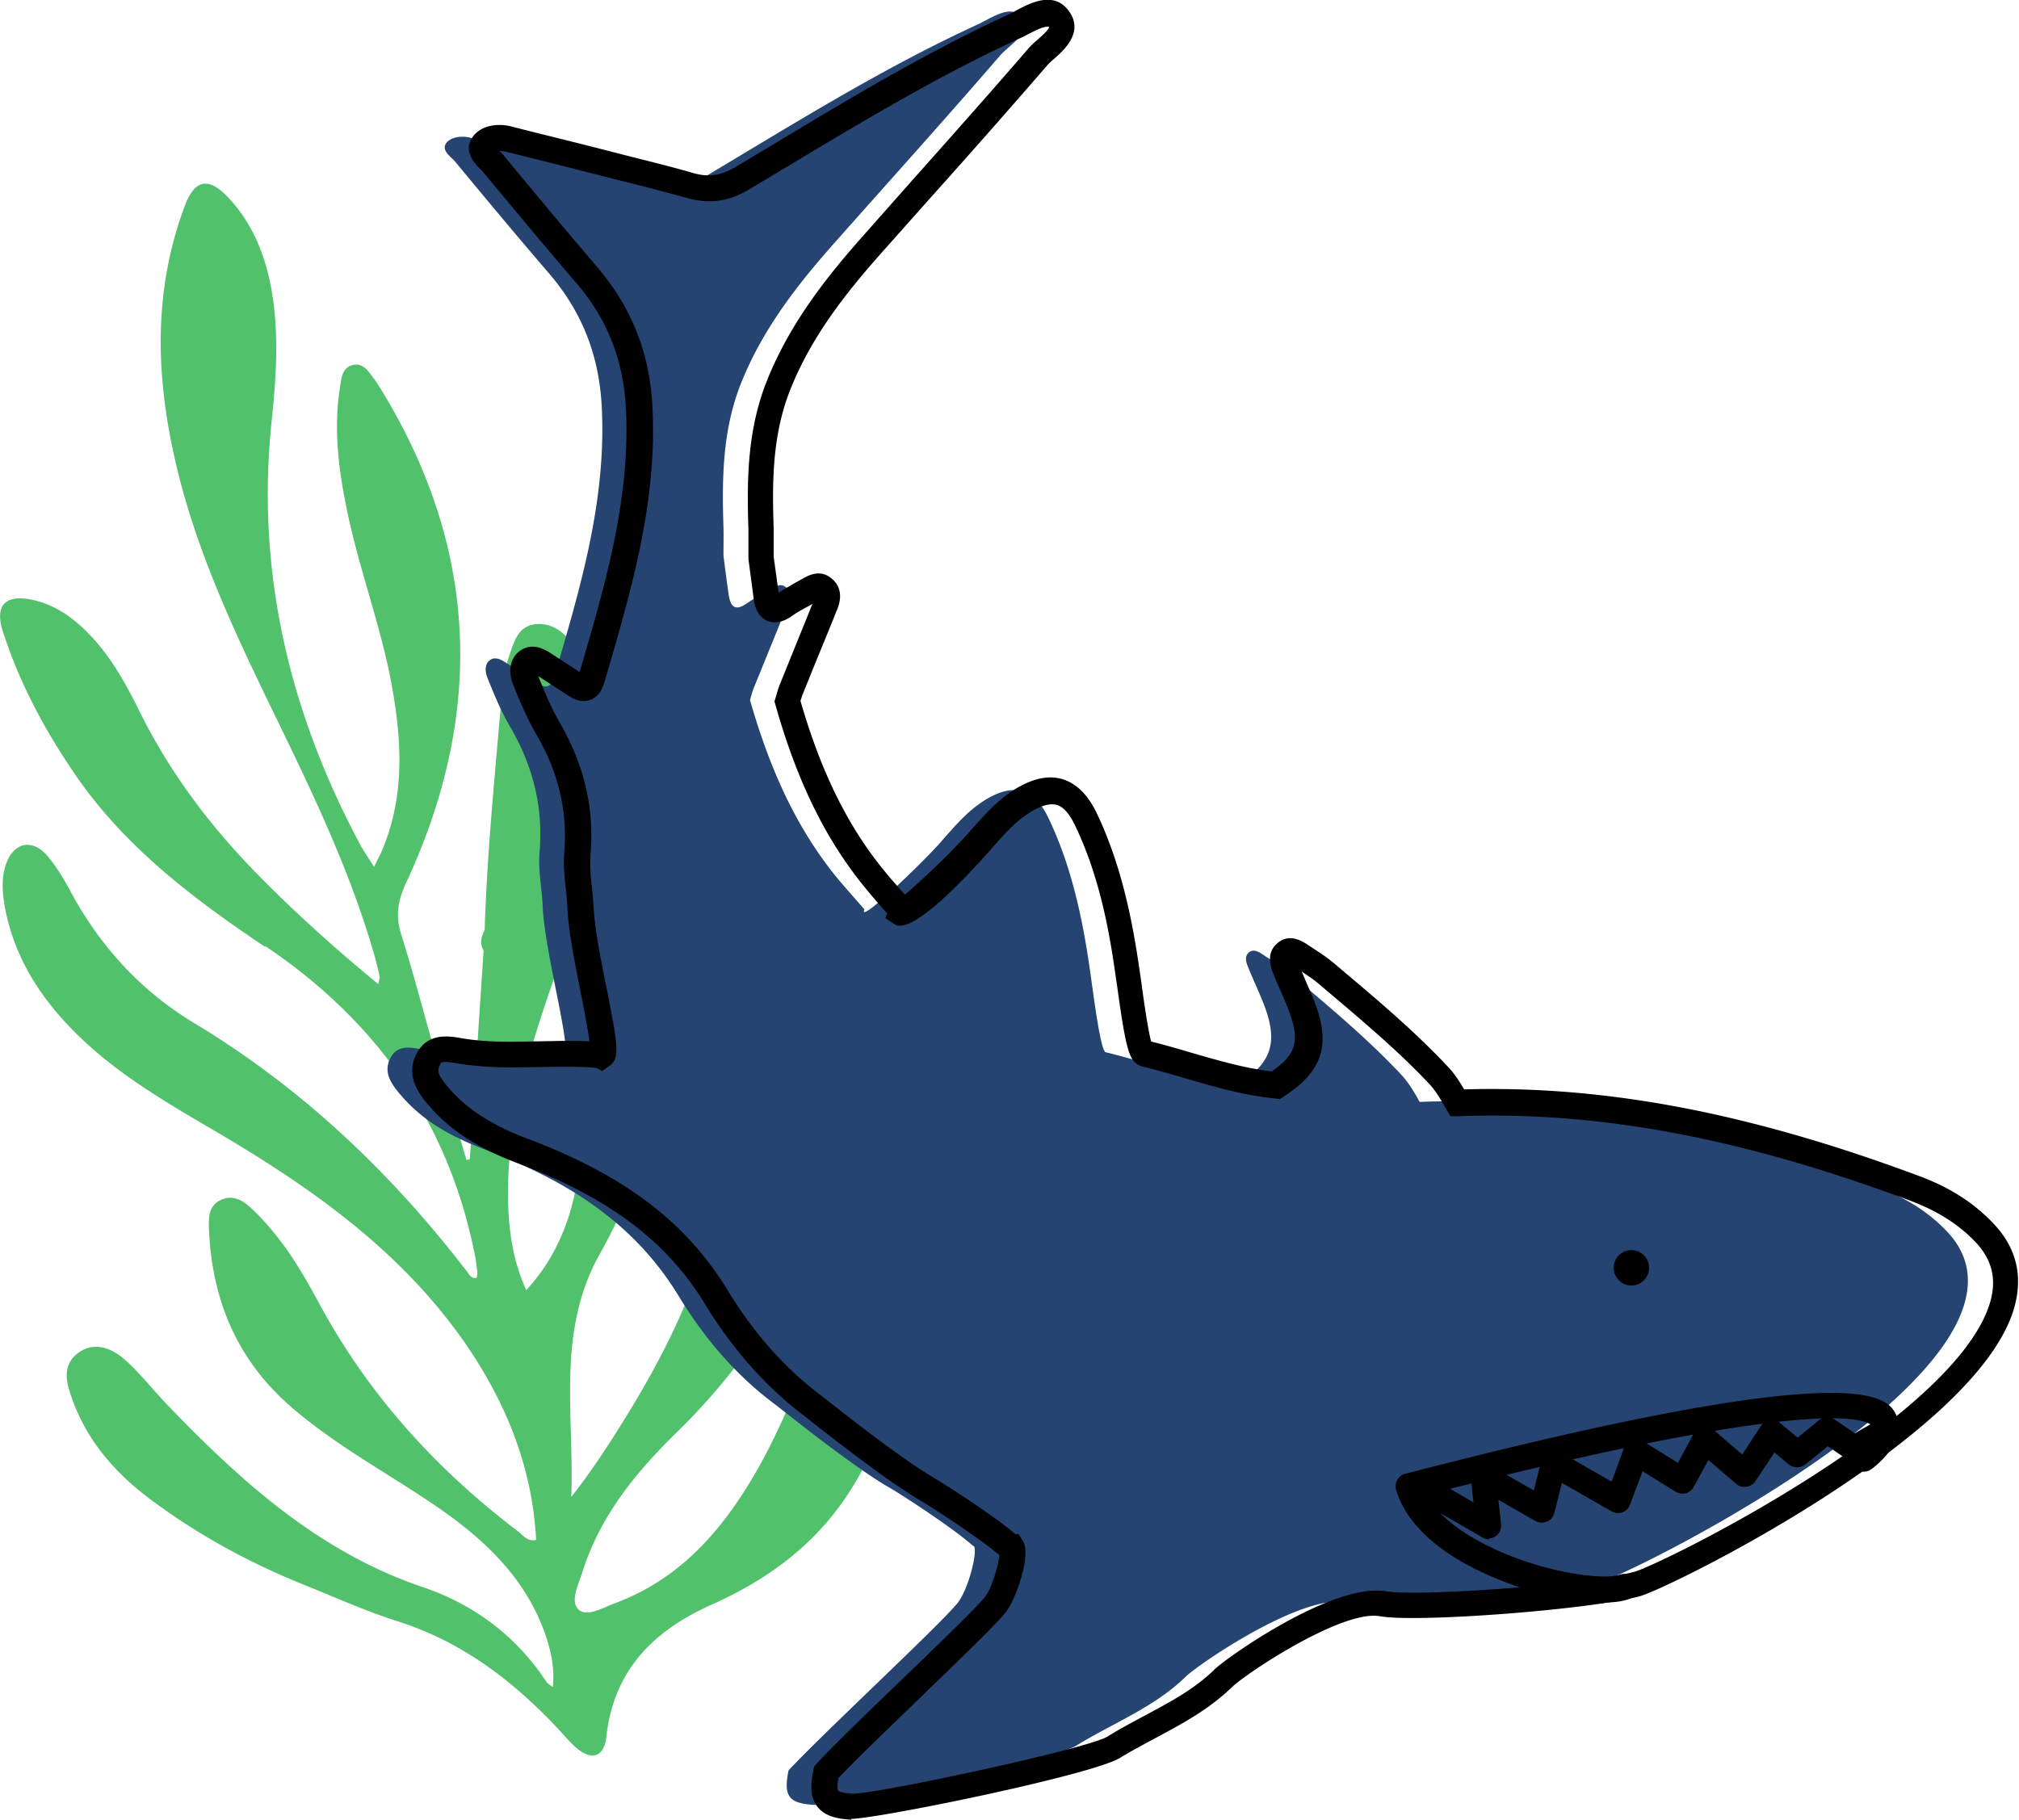
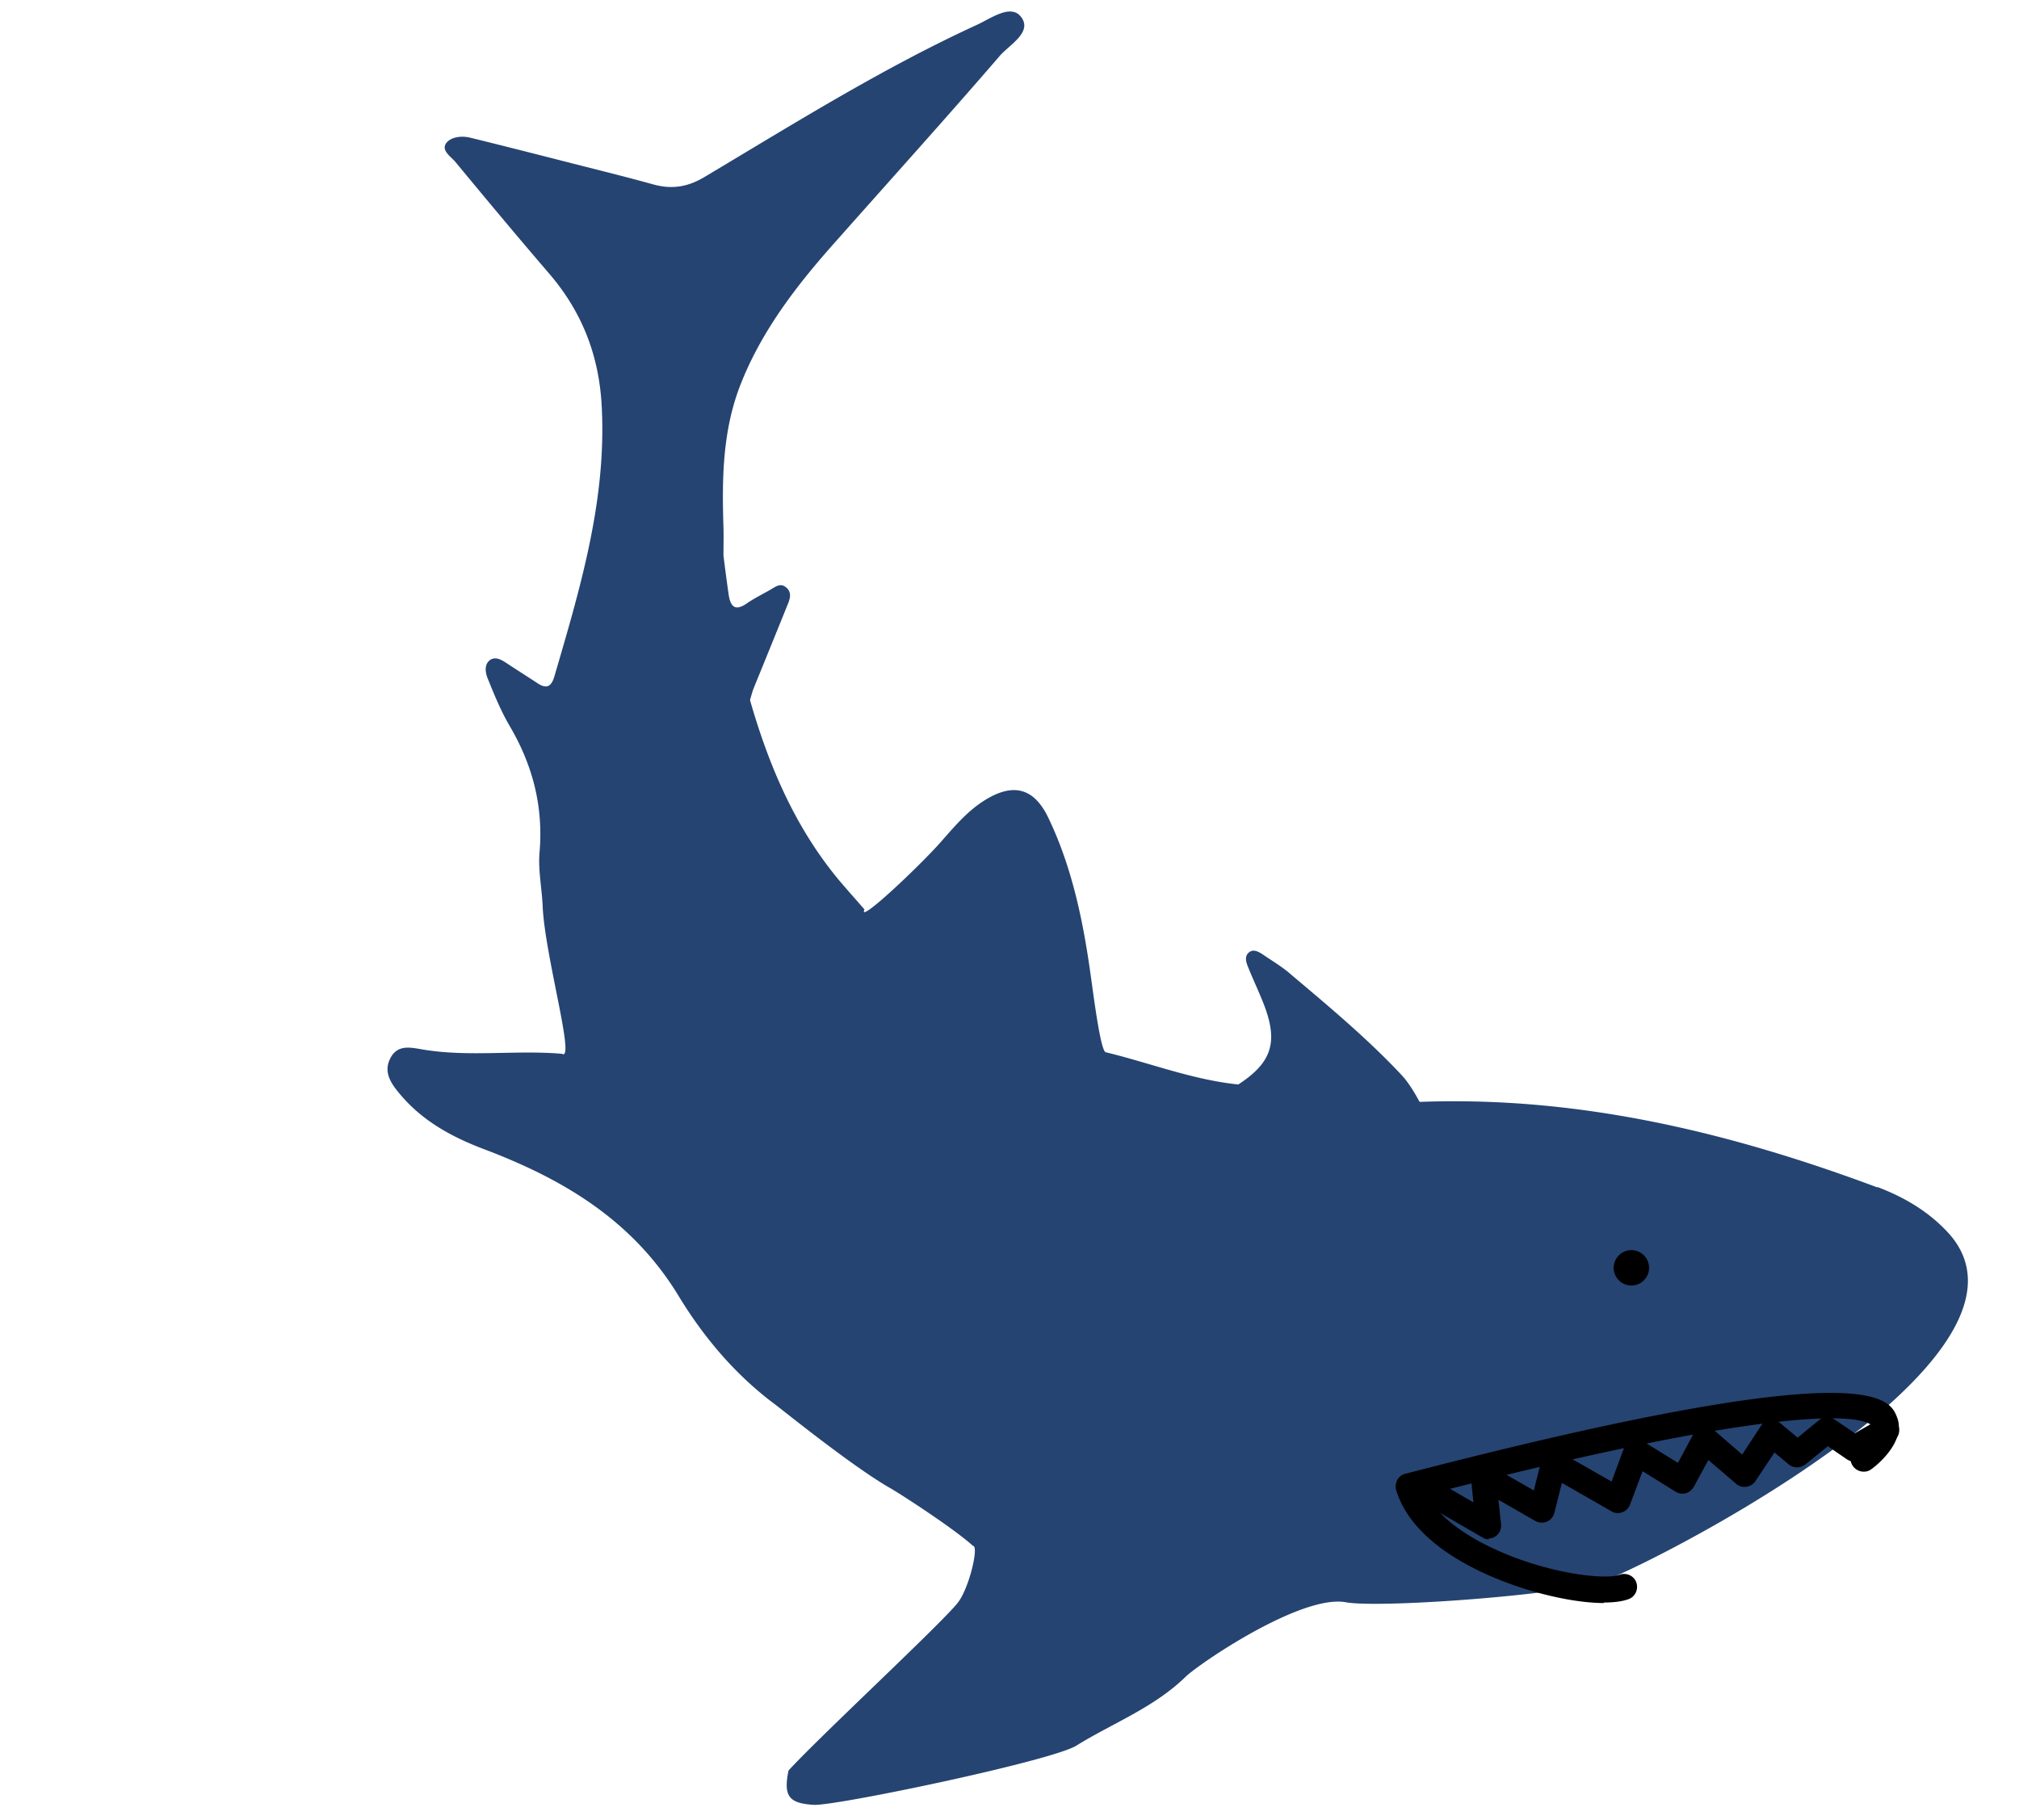
<svg xmlns="http://www.w3.org/2000/svg" width="487" height="439" fill="none">
-   <path fill="#52C16C" d="M63.942 228.441c-17.382-11.67-34.01-24.218-45.996-41.849C10.667 175.926 4.644 164.633.69 152.336c-2.008-6.275.565-8.972 6.966-7.655 4.894 1.004 8.91 3.576 12.487 6.964 5.773 5.459 9.726 12.298 13.177 19.325 7.342 14.995 17.194 28.171 28.865 40.029 9.099 9.285 18.762 17.944 29.053 26.414.188-1.004.44-1.443.314-1.883a73.605 73.605 0 0 0-1.318-5.333c-5.083-17.567-12.55-34.068-20.456-50.444-10.354-21.457-21.21-42.789-26.92-66.129-5.27-21.457-6.212-42.915 1.757-64.058 2.384-6.275 5.648-6.902 10.291-2.07 6.212 6.524 9.287 14.555 10.73 23.276 1.694 10.352.941 20.705-.125 30.931-3.765 36.202 4.267 69.957 21.21 101.767.94 1.819 2.132 3.45 3.513 5.646.941-1.945 1.569-3.074 2.07-4.329 5.209-12.548 4.644-25.41 2.385-38.397-2.51-14.494-7.843-28.297-10.855-42.664-2.134-10.039-3.452-20.078-1.82-30.304.314-2.134.44-4.58 2.95-5.333 2.572-.69 3.827 1.443 5.145 3.137.69.94 1.317 1.945 1.945 2.948 23.531 38.586 24.786 78.302 5.835 118.958-1.945 4.203-2.51 7.78-1.129 12.234 3.137 10.039 5.773 20.203 8.659 30.304 2.322 8.031 4.707 16.062 7.091 24.156.251 0 .502-.126.816-.189 1.129-16.751 2.196-33.566 3.326-50.318-1.004-1.694-.565-3.325.251-4.957.564-18.006 2.321-35.95 3.89-53.957.377-4.141.69-8.345 2.071-12.297 1.129-3.263 2.071-7.09 6.338-7.529 4.016-.377 6.965 2.008 9.161 5.145 1.945 2.76 3.137 5.897 3.89 9.16 1.193 5.207 1.695 10.54 1.757 15.873.377 20.203-4.894 39.276-11.357 58.161-5.522 16.125-10.291 32.438-10.103 49.754.063 7.592 1.004 15.121 4.393 22.587 3.451-3.827 5.898-7.529 7.781-11.607 4.518-9.474 5.647-19.387 4.518-29.802-.753-6.525-.942-13.05 4.266-18.321 4.769-4.831 9.099-4.266 12.299 1.82 2.322 4.517 2.385 9.286 1.632 14.179-1.945 12.549-6.714 24.156-12.801 35.073-10.479 18.697-6.087 38.774-6.84 58.537 4.204-5.333 7.844-10.791 11.358-16.375 11.922-18.885 21.774-38.649 24.786-61.173 1.443-10.854.063-21.646.439-32.5.251-7.905 1.255-15.685 5.083-22.775 2.071-3.89 3.891-8.846 9.475-8.407 5.773.502 6.84 5.709 8.095 10.164 5.836 20.265 5.396 40.531-.063 60.796-5.898 21.771-18.134 39.464-34.073 55.024-9.726 9.537-18.197 20.015-22.402 33.316-.941 2.948-3.011 7.027-1.004 9.034 2.008 2.008 5.899-.376 8.785-1.443 15.751-5.835 25.979-17.63 34.074-31.684 6.463-11.168 10.792-23.277 16.189-34.947 2.824-6.023 7.593-8.909 12.048-7.78 3.953 1.004 6.024 5.208 5.71 12.109-.627 13.301-4.706 25.473-12.173 36.578-8.095 12.047-19.265 20.14-32.316 25.975-13.994 6.212-23.783 15.748-25.54 31.936-.564 5.082-3.765 5.897-7.592 2.384-1.255-1.13-2.322-2.384-3.451-3.639-11.044-11.921-23.532-21.583-39.344-26.603-7.468-2.384-14.621-5.583-21.9-8.532-13.554-5.396-26.292-12.298-37.964-21.081-9.098-6.839-16.19-15.372-19.452-26.603-.941-3.262-.628-6.399 2.322-8.532 3.074-2.259 6.4-1.694 9.412.251 1.757 1.192 3.326 2.76 4.832 4.329 2.635 2.76 5.083 5.772 7.78 8.533 17.633 18.257 36.207 34.946 60.931 43.354 12.487 4.203 22.715 11.858 30.057 23.026.251.376.69.564 1.443 1.129.502-4.957-.565-9.223-2.071-13.427-4.894-13.301-14.683-22.398-26.041-30.178-11.546-7.906-23.97-14.493-34.7-23.716-13.429-11.482-19.516-26.289-20.143-43.605-.063-2.447 0-5.208 2.761-6.525 2.886-1.444 5.334 0 7.279 1.756 2.447 2.259 4.643 4.769 6.714 7.404 4.016 5.145 7.216 10.854 10.291 16.563 11.797 21.583 27.986 39.339 47.502 54.146 1.192.878 2.196 2.572 4.392 2.071-.941-17.756-7.404-33.442-17.382-47.809-15.499-22.148-37.022-37.269-59.863-50.695-11.671-6.839-23.405-13.615-33.194-23.152-8.91-8.658-15.5-18.759-17.758-31.245-.565-3.325-.816-6.65.25-9.913 1.82-5.521 6.464-6.525 10.166-2.07 2.008 2.447 3.702 5.144 5.208 7.968 7.154 13.426 17.005 24.343 29.994 32.186 25.979 15.623 47.502 36.076 65.888 59.981.564.753 1.004 1.819 2.384 1.505 0-.439.188-.941.126-1.443-.189-1.505-.377-2.949-.691-4.454-6.4-31.81-23.782-56.154-50.45-74.098l-.063.189z" />
  <path fill="#254472" d="M452.864 286.476c-35.579-13.301-72.036-22.085-110.439-20.642-1.067-1.945-2.573-4.58-4.393-6.525-8.408-8.972-17.883-16.814-27.233-24.72-1.882-1.568-4.016-2.823-6.024-4.203-1.129-.753-2.447-1.569-3.577-.565-1.129 1.004-.564 2.51-.062 3.702 1.255 3.137 2.761 6.211 3.953 9.411 3.2 8.721 1.506 13.552-6.401 18.697-11.044-1.13-21.334-5.208-32.002-7.78-1.255-.502-2.886-13.552-3.577-18.383-1.819-13.113-4.455-26.101-10.228-38.147-3.451-7.215-8.408-8.533-15.248-4.329-4.267 2.635-7.404 6.399-10.667 10.101-5.083 5.772-20.269 20.14-18.449 16.313-2.071-2.384-4.204-4.768-6.275-7.215-10.542-12.737-16.817-27.544-21.335-43.292.251-.878.502-1.819.816-2.698a6919.117 6919.117 0 0 0 8.283-20.39c.565-1.381 1.067-2.949-.439-4.141-1.318-1.067-2.51-.126-3.577.502-1.945 1.129-4.016 2.133-5.836 3.388-2.886 2.007-3.953.752-4.392-2.071a487.47 487.47 0 0 1-1.255-9.474c0-2.259.063-4.517 0-6.776-.377-11.795-.251-23.465 4.204-34.696 5.208-13.113 13.68-23.967 22.904-34.32 13.177-14.869 26.543-29.676 39.532-44.734 2.322-2.698 7.969-5.71 5.145-9.41-2.51-3.263-7.341.438-10.855 2.007-22.778 10.478-43.988 23.779-65.448 36.578-4.079 2.447-7.907 3.074-12.425 1.82-7.467-2.07-14.997-3.89-22.527-5.835-7.153-1.82-14.307-3.64-21.46-5.396-2.134-.565-4.644-.251-5.836 1.13-1.506 1.819.941 3.325 2.071 4.642 7.467 9.035 14.997 18.07 22.653 26.979 7.969 9.285 12.048 19.826 12.675 32.06 1.192 22.65-5.208 43.857-11.42 65.126-.753 2.509-1.883 3.074-4.079 1.631-2.385-1.568-4.769-3.074-7.154-4.643-1.317-.878-2.823-1.882-4.204-1.004-1.631 1.13-1.192 3.263-.565 4.706 1.569 3.89 3.138 7.717 5.271 11.356 5.522 9.411 8.095 19.387 7.154 30.367-.377 4.266.565 8.658.753 13.05.502 11.795 7.969 37.645 4.643 35.574-11.106-.941-22.339.816-33.382-1.004-3.012-.502-6.275-1.38-8.032 2.134-1.757 3.45.376 6.274 2.447 8.721 5.396 6.399 12.424 10.226 20.205 13.175 19.076 7.216 35.83 17.129 46.937 35.449 6.024 9.913 13.679 19.011 23.217 26.1 2.008 1.506 18.511 14.87 27.673 20.14 2.133 1.192 15.123 9.537 20.08 13.992 1.506 0-.941 10.415-3.765 13.865-4.518 5.522-33.132 32.061-40.725 40.343-1.255 6.211.063 7.905 6.087 8.282 5.208.313 57.479-10.603 63.377-14.305 8.785-5.459 18.637-9.098 26.355-16.627 3.326-3.199 27.861-19.889 38.591-17.944 7.906 1.443 48.882-1.505 61.181-4.768 7.969-2.133 111.255-53.33 84.461-84.01-4.769-5.333-10.793-8.91-17.444-11.419l.062.125z" />
-   <path fill="#000" d="M205.443 439h-.251c-2.95-.188-6.15-.69-8.032-3.137-1.946-2.51-1.569-5.898-.942-8.909l.189-.816.564-.627c3.703-4.079 12.362-12.423 20.708-20.454 8.722-8.407 17.695-17.066 19.891-19.763 1.632-2.008 3.263-7.718 3.514-10.102-5.082-4.329-16.879-11.921-18.95-13.113-7.844-4.58-20.582-14.556-26.041-18.822l-1.945-1.569c-9.225-6.901-17.319-15.999-24.034-26.978-9.286-15.309-23.28-25.787-45.368-34.131-9.537-3.577-16.377-8.031-21.46-14.054-1.82-2.134-5.647-6.651-2.886-12.172 2.635-5.271 7.781-4.392 10.542-3.953l.753.126c5.961 1.003 11.985.815 18.322.69 3.954-.063 8.095-.189 12.174 0-.377-2.886-1.318-7.717-2.071-11.545-1.443-7.152-3.012-15.183-3.263-20.642 0-1.505-.251-3.074-.376-4.58-.314-2.886-.628-5.835-.377-8.846.816-9.913-1.38-19.262-6.777-28.485-2.133-3.701-3.828-7.654-5.459-11.732-2.071-5.145.502-7.655 1.694-8.47 3.075-2.071 6.15-.063 7.593.878l6.651 4.329.189-.627c5.961-20.328 12.11-41.284 10.981-62.992-.628-11.67-4.518-21.583-11.923-30.179-7.655-8.91-15.185-18.007-22.715-27.041a2.967 2.967 0 0 0-.627-.628c-2.95-2.886-3.389-5.584-1.444-7.968 2.259-2.698 6.275-2.886 8.973-2.196 7.154 1.82 14.37 3.576 21.524 5.396l5.584 1.443c5.711 1.443 11.358 2.823 17.005 4.455 3.577 1.003 6.526.564 9.978-1.443l9.538-5.71c18.009-10.854 36.645-22.022 56.223-31.057.628-.25 1.255-.627 1.946-1.004 3.388-1.82 9.036-4.83 12.675-.062 3.89 5.144-1.004 9.536-3.389 11.607-.69.627-1.317 1.192-1.819 1.756-9.538 11.043-19.202 21.96-28.928 32.814l-10.605 11.921c-8.533 9.6-17.13 20.265-22.338 33.378-4.393 10.98-4.393 22.524-4.016 33.441v6.902l1.192 8.658c1.38-.878 2.824-1.694 4.204-2.509l1.381-.753c1.443-.816 4.267-2.51 7.09-.251 3.389 2.698 1.883 6.525 1.381 7.717-1.569 3.953-3.2 7.905-4.832 11.858l-3.451 8.533c-.188.502-.314 1.004-.502 1.505 5.02 17.38 11.546 30.493 20.456 41.284 1.381 1.694 2.887 3.388 4.33 5.019l.376.44c3.828-3.137 11.484-10.478 15.186-14.682l.941-1.066c3.075-3.451 6.212-7.027 10.417-9.663 4.329-2.635 8.094-3.45 11.483-2.446 3.325 1.003 6.086 3.701 8.22 8.093 6.275 13.113 8.848 27.104 10.542 39.088l.251 1.631c.376 3.012 1.569 11.482 2.384 14.493 2.887.691 6.087 1.632 9.287 2.573 6.715 1.945 13.115 3.827 19.766 4.643 5.899-4.016 6.84-7.404 4.267-14.368-.627-1.694-1.38-3.388-2.07-5.019-.628-1.443-1.255-2.824-1.82-4.267-.439-1.192-1.883-4.768.941-7.215 2.008-1.819 4.518-1.694 7.405.314l1.631 1.066c1.632 1.067 3.2 2.134 4.706 3.388l2.887 2.447c8.346 7.027 16.942 14.368 24.598 22.524 1.568 1.632 2.886 3.702 3.89 5.459 34.01-1.004 68.899 5.647 109.749 20.893 7.781 2.886 13.868 6.901 18.637 12.234 5.083 5.772 6.463 12.548 4.141 20.077-9.475 30.932-83.331 67.259-90.171 69.078-12.173 3.263-53.651 6.4-62.561 4.831-9.036-1.756-32.442 13.803-35.83 17.129-5.585 5.395-12.048 8.846-18.386 12.234-2.886 1.569-5.773 3.075-8.534 4.769-6.651 4.141-58.545 14.744-65.008 14.744l.251.188zm-3.201-9.976c-.439 2.447-.125 2.949-.062 3.012 0 0 .502.502 3.451.69h.188c6.024 0 56.475-10.792 61.369-13.803 2.887-1.82 5.899-3.388 8.911-5.019 6.212-3.326 12.048-6.4 16.942-11.231 2.761-2.698 28.551-21.018 41.352-18.76 7.279 1.318 47.815-1.506 59.8-4.705 6.275-1.694 77.183-36.641 85.779-64.812 1.632-5.396.69-9.976-2.886-14.117-4.079-4.517-9.35-7.968-16.127-10.54-40.787-15.246-75.425-21.709-109.184-20.454h-1.946l-.941-1.631c-.941-1.694-2.384-4.204-3.89-5.898-7.405-7.905-15.939-15.12-24.096-22.022l-2.887-2.447c-1.255-1.066-2.635-1.945-4.016-2.886.314.816.691 1.569 1.004 2.384.753 1.757 1.569 3.576 2.259 5.396 3.765 10.164 1.569 16.438-7.655 22.399l-.941.564-1.067-.125c-7.655-.753-14.934-2.886-21.962-4.957-3.452-1.004-6.966-2.008-10.48-2.886-2.698-1.129-3.451-3.011-5.71-19.387l-.251-1.631c-1.569-11.482-4.016-24.908-9.977-37.206-1.318-2.698-2.761-4.329-4.33-4.768-1.569-.439-3.765.125-6.463 1.819-3.451 2.134-6.149 5.208-9.036 8.471l-.941 1.066c-6.777 7.592-18.7 20.015-22.653 17.442l-2.259-1.506.439-1.129-.564-.627a177.832 177.832 0 0 1-4.456-5.208c-9.663-11.67-16.628-25.787-21.899-44.421l-.251-.878.502-1.631a22.37 22.37 0 0 1 .69-2.196l3.451-8.533c1.506-3.702 3.012-7.404 4.518-11.168l-.753.439c-1.38.753-2.823 1.506-4.141 2.447-2.196 1.569-4.204 1.945-6.024 1.192-2.698-1.192-3.138-4.329-3.263-5.396l-1.255-9.473v-7.09c-.377-11.545-.377-23.842 4.455-35.95 5.585-13.992 14.558-25.223 23.469-35.261l10.604-11.984c9.664-10.854 19.327-21.708 28.865-32.75.628-.754 1.506-1.57 2.447-2.385.942-.816 2.636-2.321 2.699-2.949-1.004-.44-3.64 1.004-4.895 1.631-.816.44-1.569.816-2.259 1.13-19.264 8.846-37.775 19.951-55.659 30.68l-9.538 5.71c-4.894 2.948-9.601 3.576-14.872 2.133-5.584-1.569-11.232-3.012-16.816-4.392l-5.648-1.443c-7.153-1.82-14.307-3.64-21.46-5.396-.565-.125-1.067-.125-1.443-.188.313.314.627.627.878.941 7.467 9.035 14.997 18.07 22.59 26.979 8.346 9.725 12.801 20.83 13.428 33.943 1.193 22.775-5.145 44.295-11.232 65.125l-.314 1.067c-.251.878-1.004 3.513-3.451 4.392-1.631.627-3.388.25-5.271-1.004l-7.153-4.643s-.063 0-.126-.063c1.569 3.827 3.075 7.592 5.02 10.917 6.087 10.415 8.534 20.893 7.593 32.186-.188 2.447 0 4.957.314 7.655.188 1.631.313 3.325.439 4.956.188 4.957 1.757 12.737 3.137 19.638 2.699 13.615 3.263 16.878.628 18.697l-1.694 1.192-1.444-.753c-4.518-.376-9.161-.251-13.679-.188-6.338.126-12.864.251-19.39-.816l-.815-.125c-3.326-.565-3.452-.314-3.891.565-.69 1.38-.251 2.572 2.071 5.27 4.392 5.145 10.416 9.097 18.887 12.297 23.532 8.847 38.529 20.203 48.569 36.766 6.275 10.29 13.805 18.76 22.401 25.222l2.071 1.632c4.895 3.827 17.821 13.991 25.288 18.32 1.694 1.004 13.868 8.658 19.578 13.552h.816l1.192 2.008c1.632 3.325-1.757 13.678-4.455 17.003-2.447 3.011-11.17 11.419-20.394 20.328-7.844 7.592-15.938 15.372-19.829 19.512v.063z" />
  <path fill="#000" d="M393.503 310.13a4.266 4.266 0 1 0 .001-8.533 4.266 4.266 0 0 0-.001 8.533zm-6.588 76.607c-8.283 0-20.896-3.137-30.811-8.094-10.416-5.145-17.13-11.795-19.326-19.136-.251-.816-.126-1.694.251-2.447.376-.753 1.129-1.318 1.945-1.506 112.886-29.3 116.902-18.195 118.659-13.489 2.259 6.086-5.898 12.297-6.714 12.674-1.443.69-3.2.188-4.079-1.192-.564-.879-1.129-2.698 1.318-4.581 0 0 .126-.125.188-.125 1.695-1.443 3.514-3.765 3.389-4.643-.502-1.004-7.969-9.16-107.678 16.438 3.137 5.584 9.6 9.725 14.808 12.298 13.429 6.65 28.301 8.344 31.815 6.964 1.631-.565 3.451.251 4.015 1.882.565 1.631-.251 3.451-1.882 4.016-1.506.564-3.577.815-5.961.815l.063.126z" />
  <path fill="#000" d="M359.179 371.365a2.83 2.83 0 0 1-1.569-.439l-15.624-9.035a3.096 3.096 0 0 1-1.13-4.266c.879-1.506 2.824-2.008 4.267-1.13l10.291 5.961-.627-5.898a3.157 3.157 0 0 1 1.38-2.949c1.004-.627 2.259-.69 3.263-.062l10.542 6.023 1.82-7.216c.251-.941.878-1.756 1.819-2.133.879-.376 1.946-.313 2.824.188l12.299 7.028 3.012-8.157c.314-.878 1.067-1.568 1.945-1.882a3.001 3.001 0 0 1 2.636.314l8.408 5.207 3.765-7.027a3.255 3.255 0 0 1 2.196-1.631c.942-.126 1.883.063 2.636.69l6.902 5.96 4.518-6.901a3.073 3.073 0 0 1 2.197-1.38c.878-.126 1.819.125 2.447.69l4.204 3.513 5.146-4.203c1.066-.879 2.572-.942 3.765-.189l4.894 3.326 6.024-3.451c1.506-.878 3.388-.377 4.267 1.192.878 1.506.314 3.388-1.192 4.266l-7.719 4.392c-1.066.628-2.321.565-3.325-.125l-4.581-3.137-5.396 4.392c-1.193.941-2.887.941-4.016 0l-3.452-2.887-4.58 6.902a3.201 3.201 0 0 1-2.197 1.38 3.095 3.095 0 0 1-2.51-.753l-6.651-5.709-3.514 6.462a3.438 3.438 0 0 1-1.945 1.569c-.816.188-1.757.063-2.447-.377l-7.97-4.956-3.012 8.031a3.107 3.107 0 0 1-1.882 1.882c-.879.314-1.82.251-2.636-.251l-11.922-6.839-1.82 7.215c-.251.942-.878 1.757-1.82 2.134-.878.376-1.945.313-2.823-.189l-8.848-5.082.627 5.898a3.157 3.157 0 0 1-1.38 2.949 3.324 3.324 0 0 1-1.694.502l.188.188z" />
</svg>